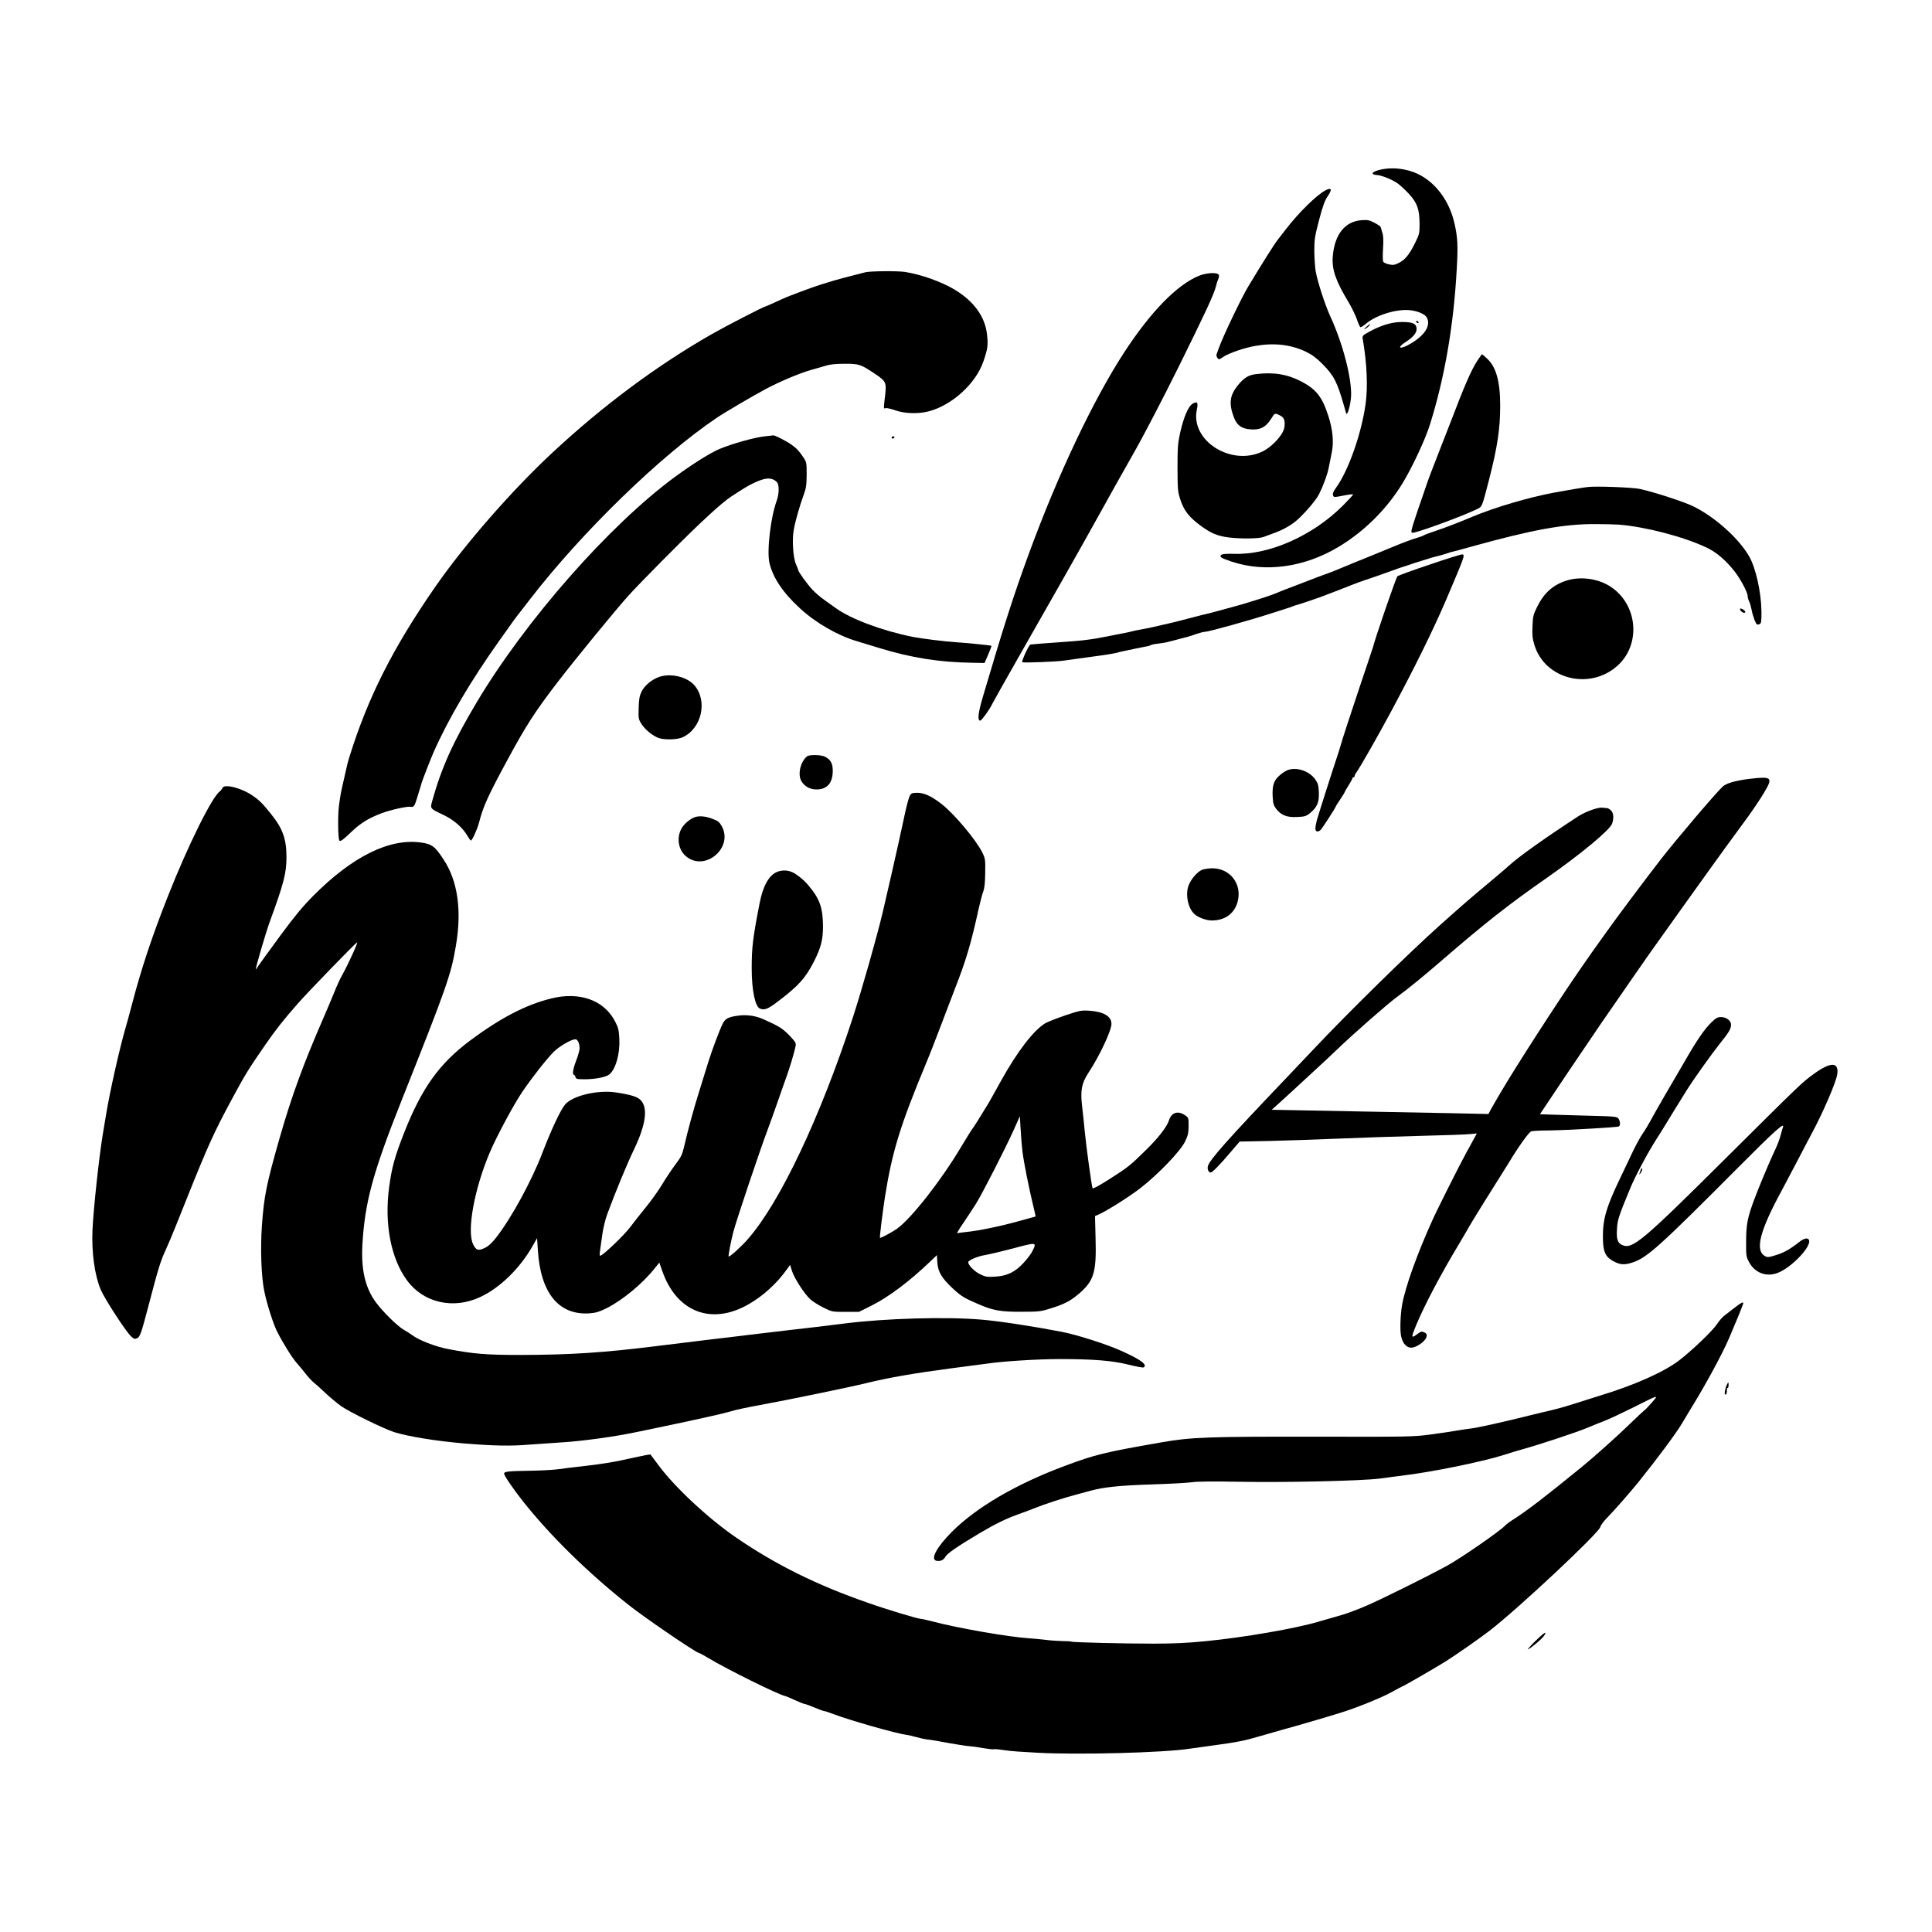
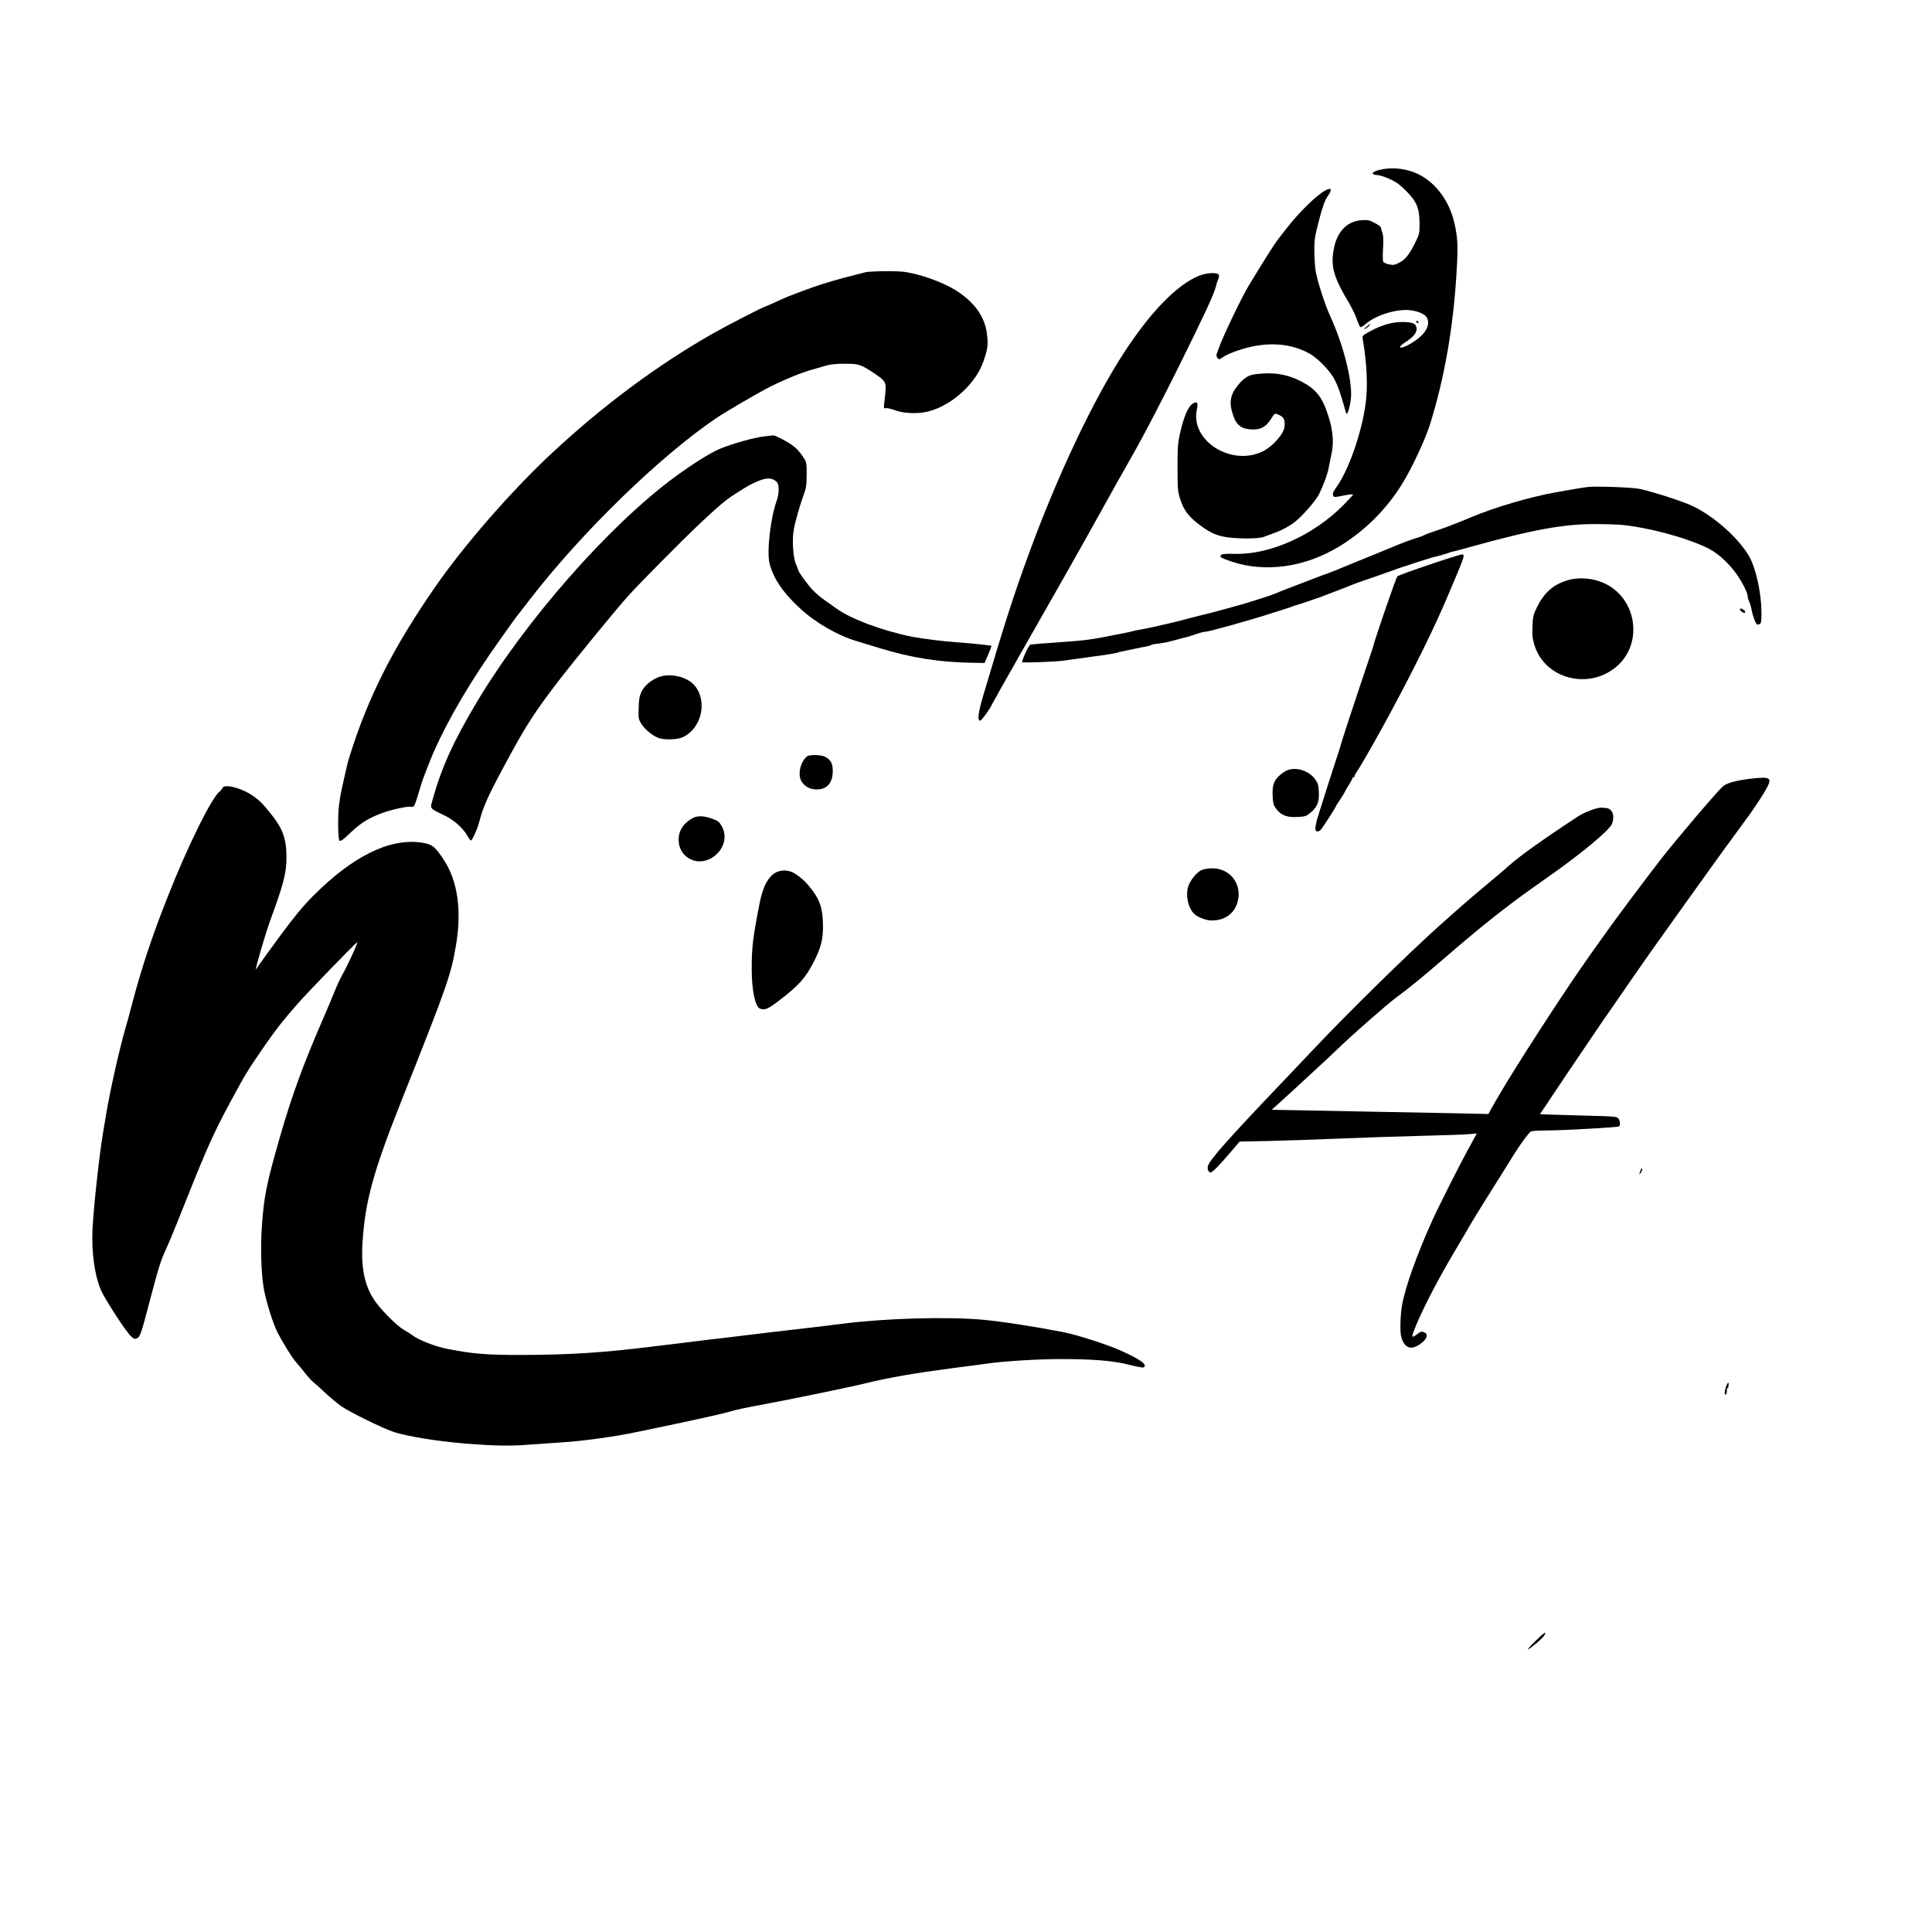
<svg xmlns="http://www.w3.org/2000/svg" version="1.0" width="1740pt" height="1740pt" viewBox="0 0 1740 1740" preserveAspectRatio="xMidYMid meet">
  <g transform="translate(0,1740) scale(0.1,-0.1)" fill="#000000" stroke="none">
    <path d="M12478 15880 c-68 -9 -120 -28 -115 -44 2 -6 17 -11 33 -12 40 0 138 -39 189 -74 23 -16 70 -59 104 -96 75 -82 95 -138 96 -270 0 -87 -2 -94 -42 -175 -52 -105 -91 -151 -147 -178 -37 -18 -50 -20 -86 -12 -24 5 -47 15 -52 23 -5 7 -6 61 -2 119 5 77 3 117 -7 145 -7 22 -13 43 -14 48 0 6 -25 23 -55 39 -48 25 -63 28 -117 24 -151 -11 -244 -129 -260 -328 -9 -118 27 -220 146 -417 27 -46 59 -112 71 -147 12 -36 26 -67 31 -71 5 -3 26 9 46 26 89 79 271 137 394 127 73 -6 142 -35 159 -66 38 -72 -15 -158 -144 -235 -95 -57 -137 -44 -46 14 70 45 102 85 98 124 -4 42 -36 56 -131 56 -91 0 -186 -28 -292 -86 -67 -37 -67 -37 -61 -73 37 -213 46 -425 25 -578 -37 -268 -155 -603 -266 -755 -24 -33 -32 -54 -28 -67 7 -22 5 -22 123 1 30 5 56 8 58 5 3 -2 -38 -46 -89 -98 -271 -272 -662 -447 -979 -437 -75 2 -111 -1 -120 -10 -18 -18 -3 -27 97 -61 300 -99 652 -51 959 133 231 138 434 339 576 571 88 143 207 399 248 530 134 428 214 894 242 1405 12 213 8 281 -21 410 -54 236 -213 420 -409 473 -72 20 -142 25 -212 17z" />
    <path d="M11938 15686 c-80 -42 -240 -199 -355 -348 -15 -20 -47 -60 -70 -90 -37 -47 -134 -201 -271 -428 -62 -103 -229 -452 -265 -555 -8 -22 -17 -47 -20 -55 -4 -8 0 -23 7 -33 13 -17 16 -17 50 7 51 35 193 84 293 101 168 29 318 12 453 -52 56 -27 94 -55 151 -112 102 -103 132 -161 192 -371 9 -30 18 -62 20 -70 10 -34 40 68 45 150 8 161 -74 476 -187 721 -48 104 -117 318 -132 408 -6 36 -11 118 -12 181 0 105 4 129 43 279 33 125 51 175 77 213 43 62 36 83 -19 54z" />
    <path d="M7794 14948 c-288 -72 -410 -109 -609 -185 -103 -39 -103 -39 -208 -87 -44 -20 -81 -36 -83 -36 -14 0 -361 -179 -485 -250 -490 -280 -980 -644 -1431 -1064 -365 -339 -793 -829 -1058 -1211 -383 -553 -607 -997 -774 -1535 -13 -42 -19 -64 -45 -182 -33 -144 -34 -150 -48 -253 -12 -89 -9 -303 4 -316 9 -9 32 6 100 72 91 87 161 130 280 175 78 30 234 64 260 58 27 -6 36 5 55 66 37 120 42 135 44 145 6 23 84 224 109 280 136 307 334 642 594 1008 139 196 139 196 188 258 23 30 61 79 85 110 469 608 1178 1296 1683 1636 69 47 320 194 439 258 118 64 308 144 406 172 47 13 110 31 140 40 37 12 92 17 170 17 130 0 142 -5 278 -96 92 -62 97 -75 83 -195 -14 -117 -14 -116 5 -109 9 3 47 -5 86 -19 82 -30 209 -34 301 -10 211 55 425 250 493 448 40 115 44 146 34 240 -17 165 -118 304 -296 411 -121 71 -299 134 -444 157 -64 10 -313 8 -356 -3z" />
    <path d="M10797 14916 c-198 -82 -433 -323 -672 -689 -281 -432 -601 -1109 -860 -1817 -137 -373 -228 -659 -410 -1275 -47 -159 -54 -225 -26 -225 11 0 86 103 106 148 9 18 125 225 259 460 134 235 317 558 408 717 91 160 227 403 303 540 76 138 209 376 297 530 93 162 265 493 410 785 248 502 321 658 340 735 5 22 14 50 20 62 6 12 8 29 5 37 -10 25 -110 21 -180 -8z" />
    <path d="M12755 14500 c3 -5 11 -10 16 -10 6 0 7 5 4 10 -3 6 -11 10 -16 10 -6 0 -7 -4 -4 -10z" />
    <path d="M12303 14454 c-20 -18 -22 -22 -7 -15 21 10 52 41 41 41 -3 0 -19 -12 -34 -26z" />
-     <path d="M13303 14148 c-53 -82 -116 -227 -238 -548 -7 -19 -46 -118 -86 -220 -89 -229 -108 -278 -119 -310 -159 -461 -160 -465 -139 -468 31 -5 465 154 588 216 39 19 39 19 101 259 76 296 101 460 101 669 0 221 -37 352 -121 427 -22 21 -41 37 -43 37 -2 0 -21 -28 -44 -62z" />
    <path d="M11308 14030 c-65 -8 -106 -34 -161 -102 -72 -89 -81 -163 -35 -285 27 -73 69 -104 151 -110 86 -7 135 18 183 92 33 53 35 54 62 43 50 -22 62 -38 62 -88 0 -34 -8 -58 -29 -91 -40 -61 -107 -123 -166 -153 -283 -141 -656 94 -596 375 14 65 4 78 -38 53 -39 -23 -80 -119 -113 -264 -20 -92 -23 -130 -23 -315 1 -201 2 -213 28 -292 32 -94 78 -153 185 -231 89 -65 147 -89 245 -102 112 -14 274 -12 317 4 19 7 72 27 118 44 50 19 111 52 153 83 71 52 200 199 230 261 37 75 74 175 85 232 7 34 19 97 28 140 20 96 9 208 -31 331 -54 169 -109 239 -242 309 -127 66 -253 87 -413 66z" />
    <path d="M6885 13470 c-87 -9 -296 -67 -406 -114 -83 -35 -240 -134 -399 -250 -592 -435 -1348 -1294 -1789 -2035 -209 -351 -314 -582 -397 -880 -21 -76 -25 -71 105 -133 90 -43 171 -115 212 -188 13 -22 26 -40 30 -40 11 0 58 102 73 160 37 147 82 245 261 575 162 300 245 428 445 689 151 197 537 669 644 786 103 114 477 491 626 632 134 126 183 170 260 231 28 22 155 103 195 125 138 73 201 80 252 30 22 -23 21 -105 -2 -168 -55 -151 -90 -454 -65 -561 31 -132 122 -268 275 -408 139 -129 340 -245 510 -295 33 -10 123 -37 200 -61 292 -90 548 -130 846 -134 l106 -2 33 76 c18 41 31 77 29 79 -5 4 -234 27 -319 32 -91 5 -312 33 -390 48 -276 56 -554 160 -691 258 -25 18 -73 52 -105 75 -32 22 -80 63 -105 90 -44 45 -129 163 -129 177 0 4 -10 28 -21 54 -26 56 -37 223 -20 312 13 74 54 218 88 310 24 65 27 90 28 186 0 105 -1 112 -29 154 -36 55 -61 82 -106 114 -42 31 -151 87 -165 85 -5 -1 -41 -5 -80 -9z" />
-     <path d="M8030 13460 c0 -5 4 -10 9 -10 6 0 13 5 16 10 3 6 -1 10 -9 10 -9 0 -16 -4 -16 -10z" />
    <path d="M14300 13014 c-43 -5 -200 -31 -295 -49 -233 -43 -537 -132 -750 -221 -60 -25 -128 -53 -150 -61 -22 -9 -49 -19 -60 -23 -11 -5 -63 -23 -115 -41 -52 -17 -99 -35 -105 -39 -5 -5 -33 -15 -60 -23 -46 -13 -145 -50 -220 -82 -16 -7 -102 -42 -190 -78 -88 -35 -204 -83 -257 -105 -53 -22 -116 -48 -140 -56 -24 -8 -65 -24 -93 -34 -27 -11 -111 -42 -185 -71 -74 -28 -144 -55 -155 -60 -56 -24 -89 -36 -190 -68 -60 -19 -125 -39 -142 -44 -18 -5 -48 -13 -65 -18 -18 -5 -69 -19 -113 -31 -44 -12 -96 -26 -115 -31 -19 -5 -53 -13 -75 -18 -22 -5 -76 -19 -120 -31 -90 -24 -142 -37 -200 -50 -22 -4 -71 -16 -110 -25 -38 -9 -94 -20 -123 -25 -30 -5 -62 -12 -73 -15 -10 -3 -40 -10 -66 -15 -26 -5 -84 -16 -128 -25 -177 -36 -250 -45 -475 -60 -129 -9 -242 -18 -250 -20 -15 -5 -82 -150 -73 -159 8 -7 309 4 378 15 33 5 143 20 245 34 102 13 201 29 220 34 19 6 49 13 65 16 17 3 62 13 100 21 39 8 86 18 105 21 19 3 40 9 45 13 6 4 37 11 70 14 33 4 74 11 90 16 17 5 49 13 73 19 85 22 127 33 147 41 47 17 93 30 108 30 33 0 410 105 612 171 33 11 83 26 110 35 28 9 59 19 70 24 11 5 29 11 40 13 26 7 224 74 250 86 11 4 58 23 105 40 47 18 108 42 135 53 28 12 82 31 120 44 57 18 234 81 305 107 38 14 259 85 295 95 22 6 60 16 85 22 25 7 54 16 65 20 11 5 31 11 45 13 14 3 84 22 155 42 558 155 842 207 1130 205 82 0 175 -3 206 -5 237 -19 580 -108 786 -205 91 -42 179 -118 259 -221 52 -68 114 -185 114 -217 0 -13 6 -35 14 -50 7 -15 16 -45 20 -67 10 -58 38 -134 51 -139 7 -2 18 0 26 5 11 6 14 33 13 116 -3 174 -51 388 -111 493 -93 161 -304 351 -499 448 -80 40 -351 129 -483 158 -65 15 -396 27 -471 18z" />
    <path d="M12878 12316 c-153 -51 -284 -99 -293 -106 -11 -9 -206 -575 -220 -640 -2 -8 -11 -35 -20 -60 -9 -25 -18 -52 -20 -60 -2 -8 -38 -114 -79 -235 -77 -229 -165 -499 -171 -525 -2 -8 -10 -35 -18 -60 -62 -185 -188 -583 -198 -620 -17 -69 -16 -94 3 -98 9 -2 24 5 33 15 19 21 135 201 135 209 0 3 18 32 40 64 22 32 40 62 40 65 0 3 16 31 35 61 19 30 35 59 35 64 0 6 5 10 10 10 6 0 10 5 10 11 0 6 8 23 19 37 37 53 197 334 311 547 214 399 378 732 495 1005 166 390 171 402 145 407 -8 2 -140 -39 -292 -91z" />
    <path d="M14108 12171 c-122 -39 -202 -111 -264 -236 -35 -71 -39 -86 -42 -176 -4 -79 0 -111 17 -167 94 -311 499 -412 749 -187 215 194 181 555 -67 714 -111 71 -268 92 -393 52z" />
    <path d="M15672 11908 c6 -17 36 -34 45 -24 4 4 -1 14 -11 22 -24 17 -39 18 -34 2z" />
    <path d="M5935 11303 c-68 -25 -130 -77 -157 -132 -18 -37 -24 -67 -26 -146 -3 -97 -2 -102 27 -148 32 -49 99 -104 154 -124 51 -18 166 -15 213 6 173 78 230 327 108 469 -66 77 -215 112 -319 75z" />
    <path d="M7268 10588 c-61 -51 -86 -166 -49 -226 30 -47 77 -72 135 -72 95 0 146 58 146 168 0 66 -19 101 -70 127 -35 18 -140 20 -162 3z" />
    <path d="M11608 10468 c-21 -5 -58 -28 -82 -50 -55 -47 -69 -92 -64 -194 3 -59 8 -77 31 -108 45 -58 96 -79 188 -74 69 3 81 6 116 34 65 53 84 96 81 186 -3 66 -7 82 -33 119 -50 71 -155 110 -237 87z" />
    <path d="M15760 10386 c-128 -16 -211 -39 -244 -69 -62 -57 -412 -469 -555 -652 -136 -175 -427 -564 -483 -645 -10 -14 -40 -56 -68 -95 -28 -38 -62 -86 -75 -105 -13 -19 -59 -84 -101 -145 -214 -310 -585 -885 -725 -1125 -24 -41 -52 -88 -61 -105 -10 -16 -24 -41 -30 -54 l-13 -24 -320 7 c-340 6 -1322 25 -1516 29 l-116 2 66 59 c36 32 93 84 126 115 33 31 116 108 185 171 69 63 166 153 215 201 146 140 449 406 535 469 107 79 235 183 405 330 397 343 597 500 952 748 303 212 562 427 582 484 17 48 13 96 -9 118 -11 11 -26 20 -32 21 -7 1 -29 3 -48 5 -42 4 -154 -37 -221 -81 -310 -203 -526 -357 -619 -441 -30 -28 -125 -108 -210 -179 -153 -128 -196 -165 -420 -365 -283 -254 -819 -780 -1130 -1110 -91 -96 -208 -219 -261 -275 -513 -538 -681 -727 -691 -780 -6 -27 8 -55 25 -55 15 0 79 64 183 187 l79 92 260 5 c143 3 422 13 620 21 198 8 533 20 745 25 212 5 413 12 448 16 l63 6 -32 -58 c-17 -33 -43 -79 -57 -104 -65 -118 -270 -526 -314 -625 -137 -304 -240 -591 -270 -755 -16 -89 -21 -231 -9 -286 16 -71 56 -109 105 -100 50 10 120 65 124 99 3 21 -2 29 -22 38 -22 10 -30 8 -60 -15 -58 -44 -59 -34 -12 79 76 182 221 457 386 731 38 64 70 118 70 119 0 5 123 207 240 392 63 100 125 199 138 220 87 145 182 278 203 284 13 4 85 8 159 8 161 2 616 28 630 36 15 9 12 48 -4 71 -13 18 -33 20 -278 26 -145 4 -300 9 -346 10 l-83 3 127 190 c70 105 190 284 268 398 176 260 149 221 293 428 112 162 182 264 294 424 23 33 153 215 288 404 135 188 260 362 276 385 33 47 212 293 332 456 42 58 105 152 140 210 83 139 73 149 -127 126z" />
    <path d="M2003 10303 c-4 -10 -15 -24 -24 -31 -70 -50 -290 -494 -468 -947 -141 -356 -238 -648 -321 -965 -22 -85 -49 -184 -60 -220 -52 -177 -143 -582 -174 -775 -9 -55 -23 -138 -31 -185 -34 -209 -83 -665 -92 -855 -9 -205 19 -410 75 -542 35 -81 223 -372 271 -417 26 -25 34 -28 54 -19 29 13 37 37 111 318 81 310 103 381 147 475 22 47 69 159 105 250 36 91 75 188 86 215 190 475 245 597 406 895 120 223 145 264 301 490 95 137 168 230 296 375 83 95 511 537 531 548 14 8 -85 -208 -136 -298 -16 -27 -49 -99 -73 -160 -25 -60 -67 -162 -95 -225 -183 -420 -286 -704 -393 -1077 -119 -415 -141 -526 -160 -788 -15 -213 -6 -461 21 -593 24 -117 80 -293 116 -365 54 -106 135 -236 177 -283 24 -27 60 -71 80 -97 20 -26 51 -60 69 -75 18 -14 67 -58 108 -97 41 -39 105 -92 141 -118 78 -55 387 -206 482 -236 131 -40 380 -80 627 -101 273 -22 417 -25 595 -10 66 5 197 14 290 20 184 11 491 54 675 94 63 13 171 36 240 50 331 69 550 119 605 136 33 11 148 36 255 55 270 50 797 158 965 199 199 49 439 90 750 131 149 19 299 39 335 44 139 21 455 41 655 41 301 0 475 -14 622 -51 67 -17 127 -28 133 -24 38 23 -28 72 -206 151 -129 58 -399 144 -530 169 -259 50 -558 96 -722 110 -320 28 -874 12 -1247 -36 -126 -16 -349 -43 -495 -59 -146 -17 -317 -37 -380 -45 -63 -8 -209 -26 -325 -39 -115 -14 -336 -41 -490 -60 -465 -58 -765 -78 -1215 -79 -309 0 -426 9 -658 54 -109 21 -257 78 -316 122 -17 13 -53 36 -80 51 -57 33 -188 162 -250 246 -97 131 -135 295 -122 523 22 380 94 645 351 1292 407 1023 446 1133 490 1392 56 322 18 591 -112 785 -76 116 -103 136 -201 150 -285 40 -618 -125 -972 -481 -93 -94 -167 -183 -291 -351 -91 -124 -178 -244 -194 -267 -15 -24 -29 -43 -31 -43 -7 0 89 328 126 430 126 343 150 438 150 579 0 165 -33 257 -136 386 -78 98 -108 128 -170 170 -101 70 -256 108 -271 68z" />
-     <path d="M8196 10238 c-8 -13 -26 -75 -40 -138 -14 -63 -41 -189 -61 -280 -33 -150 -95 -422 -146 -640 -51 -216 -189 -701 -270 -950 -294 -898 -652 -1655 -942 -1988 -60 -69 -167 -166 -175 -158 -4 5 22 143 42 219 28 108 244 750 312 929 24 65 66 182 93 260 27 79 61 174 75 213 27 73 70 218 81 272 6 29 1 38 -56 98 -61 63 -93 83 -239 148 -69 30 -150 41 -228 29 -85 -12 -111 -27 -134 -73 -29 -59 -97 -241 -129 -344 -17 -55 -52 -170 -79 -255 -50 -157 -108 -370 -140 -512 -15 -65 -27 -90 -76 -154 -31 -42 -86 -123 -120 -180 -34 -57 -100 -149 -146 -205 -46 -56 -110 -138 -144 -183 -53 -70 -234 -244 -266 -255 -8 -3 -9 11 -4 45 4 27 13 94 21 149 8 55 27 136 44 180 73 198 178 452 242 585 105 219 126 370 61 440 -29 32 -86 50 -222 71 -164 25 -390 -27 -460 -108 -40 -46 -125 -226 -206 -438 -96 -250 -275 -579 -411 -755 -41 -53 -72 -82 -105 -98 -59 -30 -81 -23 -107 32 -58 119 10 495 149 824 63 148 215 432 295 550 79 117 214 290 280 357 49 50 160 115 197 115 21 0 38 -37 38 -83 -1 -18 -14 -66 -30 -107 -29 -74 -38 -130 -21 -130 5 0 11 -9 14 -20 5 -18 13 -20 84 -20 97 0 196 20 224 46 56 51 93 185 87 316 -4 80 -9 102 -37 156 -99 195 -322 275 -583 208 -227 -57 -455 -177 -725 -378 -276 -207 -432 -424 -589 -819 -88 -223 -115 -320 -139 -499 -45 -330 15 -643 161 -842 149 -202 417 -263 660 -149 177 83 355 256 470 458 l41 72 7 -107 c24 -388 189 -590 467 -570 56 4 87 14 152 46 145 73 325 222 434 360 l41 51 27 -77 c129 -369 443 -490 776 -299 131 75 254 186 345 314 l30 41 17 -55 c21 -66 112 -207 166 -256 22 -19 75 -53 118 -74 77 -38 79 -38 198 -38 l121 0 114 57 c154 77 344 220 526 395 l62 59 4 -67 c6 -85 40 -141 141 -235 75 -69 101 -85 230 -140 132 -57 201 -69 387 -68 151 0 173 2 255 28 126 38 180 66 257 130 140 119 164 194 155 502 l-5 202 26 11 c75 32 274 157 381 239 162 126 359 331 403 419 27 56 32 77 33 141 0 75 0 76 -34 99 -62 42 -120 24 -142 -45 -19 -60 -96 -160 -209 -270 -140 -138 -161 -155 -329 -262 -93 -59 -146 -88 -151 -81 -8 14 -56 365 -71 516 -5 61 -16 159 -23 219 -17 146 -5 209 56 303 102 155 208 381 208 442 0 67 -69 109 -195 118 -76 5 -87 3 -219 -41 -76 -26 -158 -58 -181 -71 -106 -63 -254 -256 -404 -527 -43 -79 -92 -165 -108 -193 -70 -116 -136 -221 -148 -235 -7 -8 -54 -84 -105 -169 -178 -298 -444 -636 -571 -727 -46 -32 -149 -88 -154 -82 -4 5 23 224 45 368 65 409 137 643 375 1215 26 61 87 218 137 350 50 132 104 274 120 315 98 249 145 408 213 720 13 58 31 125 40 150 12 32 17 81 18 170 2 117 0 128 -25 180 -56 114 -247 342 -363 435 -93 73 -160 105 -224 105 -41 0 -53 -4 -65 -22z m1013 -3213 c12 -95 57 -322 96 -483 13 -54 23 -97 22 -98 -1 0 -69 -19 -152 -42 -166 -46 -363 -87 -469 -97 -38 -4 -76 -9 -84 -12 -8 -3 15 36 51 88 35 52 88 132 117 178 61 99 264 496 341 667 l54 121 7 -116 c3 -64 11 -156 17 -206z m91 -889 c-11 -24 -47 -73 -80 -108 -77 -85 -152 -121 -263 -126 -68 -4 -84 -1 -132 23 -48 23 -105 81 -105 107 0 17 79 52 148 64 42 7 160 35 262 62 205 55 208 55 170 -22z" />
    <path d="M6266 10043 c-38 -10 -92 -51 -119 -90 -56 -81 -44 -199 28 -262 169 -148 434 71 325 269 -22 38 -33 47 -85 66 -58 22 -108 27 -149 17z" />
    <path d="M10825 9566 c-42 -18 -99 -84 -120 -140 -31 -80 -6 -206 52 -258 33 -31 107 -58 157 -58 116 0 201 60 231 164 46 160 -64 307 -229 306 -34 -1 -74 -7 -91 -14z" />
    <path d="M6995 9546 c-72 -33 -124 -126 -154 -282 -60 -307 -71 -395 -71 -584 0 -199 31 -347 75 -364 42 -16 71 -4 164 67 187 142 246 209 325 364 61 122 79 194 78 318 -2 144 -24 220 -93 313 -56 74 -91 108 -158 153 -50 33 -113 38 -166 15z" />
-     <path d="M15414 8193 c-65 -64 -128 -155 -239 -348 -51 -88 -130 -223 -175 -300 -45 -77 -102 -178 -128 -225 -25 -47 -62 -108 -82 -136 -19 -28 -56 -96 -82 -150 -26 -54 -78 -165 -117 -246 -123 -256 -155 -364 -155 -523 0 -133 19 -179 86 -219 66 -38 107 -41 182 -16 130 43 243 145 957 862 322 324 416 408 396 354 -3 -8 -11 -34 -17 -58 -14 -55 -29 -94 -74 -189 -47 -103 -126 -292 -170 -410 -57 -154 -70 -218 -70 -369 -1 -128 0 -138 26 -186 51 -97 154 -137 256 -99 131 49 321 253 281 302 -15 17 -44 9 -89 -26 -82 -64 -132 -92 -203 -114 -63 -21 -78 -22 -99 -11 -95 50 -51 225 147 589 15 28 74 140 132 250 57 110 118 225 134 255 107 198 225 472 236 546 15 111 -59 112 -210 3 -107 -77 -120 -90 -797 -763 -745 -741 -837 -819 -928 -780 -44 18 -55 53 -49 149 5 81 15 111 120 365 44 107 159 322 233 437 31 49 65 102 74 118 18 31 153 250 205 333 60 95 220 319 292 410 85 105 103 136 103 174 0 36 -42 68 -90 68 -31 0 -46 -8 -86 -47z" />
    <path d="M14771 6848 c-10 -30 -9 -31 4 -14 8 11 15 26 15 33 0 22 -8 14 -19 -19z" />
-     <path d="M15619 5620 c-35 -27 -77 -59 -92 -71 -15 -11 -45 -46 -66 -78 -42 -61 -219 -231 -337 -322 -135 -104 -403 -224 -714 -318 -74 -23 -182 -57 -240 -76 -58 -19 -143 -43 -190 -54 -47 -10 -139 -33 -205 -49 -210 -53 -468 -111 -525 -117 -30 -3 -91 -13 -135 -20 -44 -8 -150 -24 -236 -35 -147 -20 -202 -21 -1030 -19 -962 1 -1122 -4 -1388 -51 -511 -89 -598 -110 -870 -212 -436 -162 -796 -372 -1017 -593 -138 -138 -199 -251 -139 -262 36 -6 64 7 79 36 15 29 109 94 304 210 140 83 241 133 345 170 48 17 120 44 160 60 77 32 258 91 372 121 39 10 97 26 130 35 118 32 264 47 550 56 160 5 323 14 363 20 47 7 194 8 420 4 422 -8 1111 8 1272 29 63 9 156 21 205 27 271 33 720 125 907 185 59 19 138 43 175 53 136 37 482 151 579 192 54 23 127 52 161 65 34 13 143 64 244 114 247 124 241 123 173 45 -31 -35 -60 -66 -65 -67 -4 -2 -63 -57 -131 -123 -108 -106 -329 -303 -436 -390 -348 -283 -481 -384 -604 -464 -37 -23 -73 -50 -80 -58 -35 -43 -399 -295 -523 -363 -185 -101 -581 -297 -725 -360 -85 -37 -193 -77 -240 -89 -47 -13 -134 -38 -195 -56 -207 -62 -670 -142 -1018 -176 -160 -16 -290 -22 -467 -22 -267 0 -729 11 -740 18 -4 3 -41 5 -81 5 -41 1 -108 5 -149 11 -41 5 -109 11 -150 14 -180 11 -647 92 -867 151 -51 13 -100 24 -109 24 -27 0 -309 85 -484 147 -454 158 -821 340 -1174 581 -253 173 -553 451 -705 655 l-73 98 -42 -6 c-22 -4 -86 -18 -141 -30 -133 -31 -249 -50 -425 -70 -80 -9 -183 -21 -230 -28 -47 -6 -163 -12 -259 -13 -183 -3 -221 -7 -221 -26 0 -18 83 -139 169 -248 246 -311 588 -647 957 -938 140 -111 585 -415 626 -428 12 -3 50 -24 83 -44 164 -100 645 -338 700 -346 6 -1 42 -16 80 -34 39 -18 79 -34 90 -36 11 -1 52 -16 92 -33 40 -17 78 -31 85 -31 7 0 47 -13 88 -29 139 -53 562 -174 652 -185 20 -3 61 -12 92 -21 32 -9 72 -18 89 -20 18 -1 70 -9 117 -18 127 -24 262 -45 285 -45 11 0 60 -7 109 -16 49 -8 92 -13 97 -10 4 2 38 0 75 -6 37 -6 102 -13 143 -15 42 -3 117 -7 166 -10 358 -21 1146 -1 1380 36 33 5 128 18 210 29 215 29 285 43 420 83 66 19 161 46 210 60 132 36 395 113 510 149 146 44 380 139 471 190 44 25 87 47 96 51 20 7 295 166 386 223 87 54 306 207 397 277 257 198 987 882 998 935 3 15 32 54 65 87 60 61 207 229 275 313 183 228 342 443 395 532 28 47 62 103 75 125 139 225 283 491 349 642 55 128 128 306 128 314 0 17 -17 9 -81 -41z" />
    <path d="M15552 4928 c-17 -36 -25 -88 -13 -88 10 0 15 16 14 48 -1 6 3 12 7 12 4 0 8 11 8 25 0 31 -2 31 -16 3z" />
    <path d="M13823 2616 c-48 -48 -74 -79 -58 -69 44 26 123 94 141 121 33 50 1 30 -83 -52z" />
  </g>
</svg>